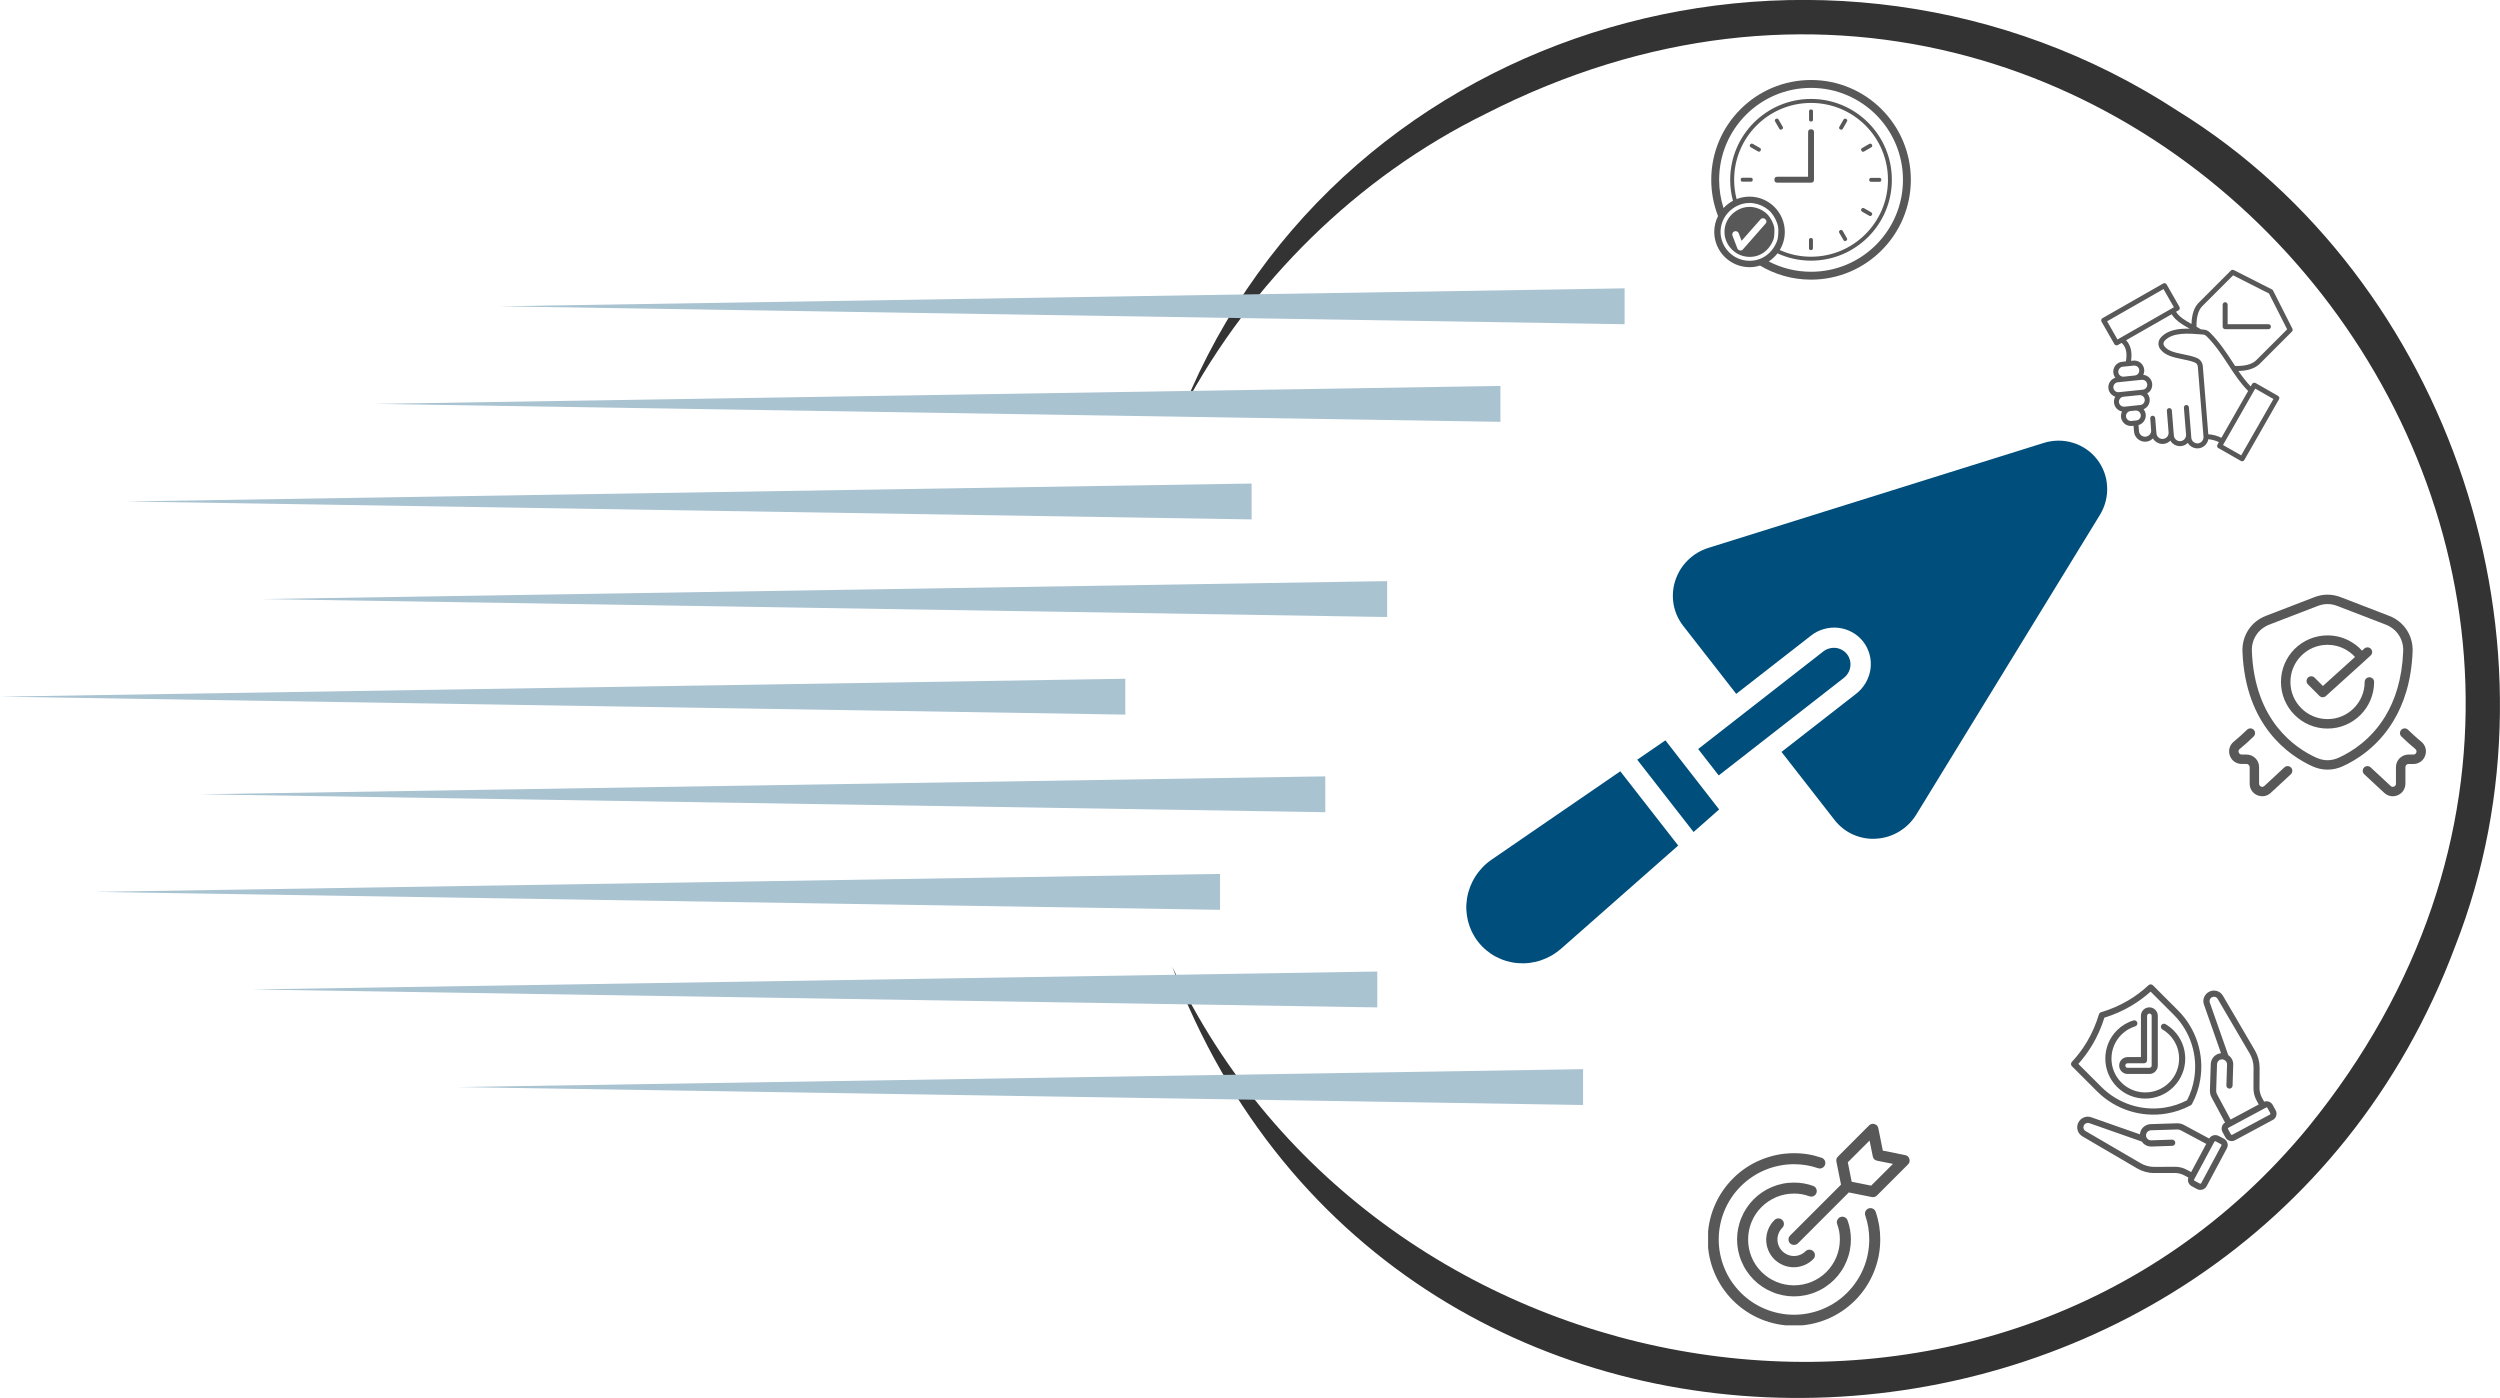
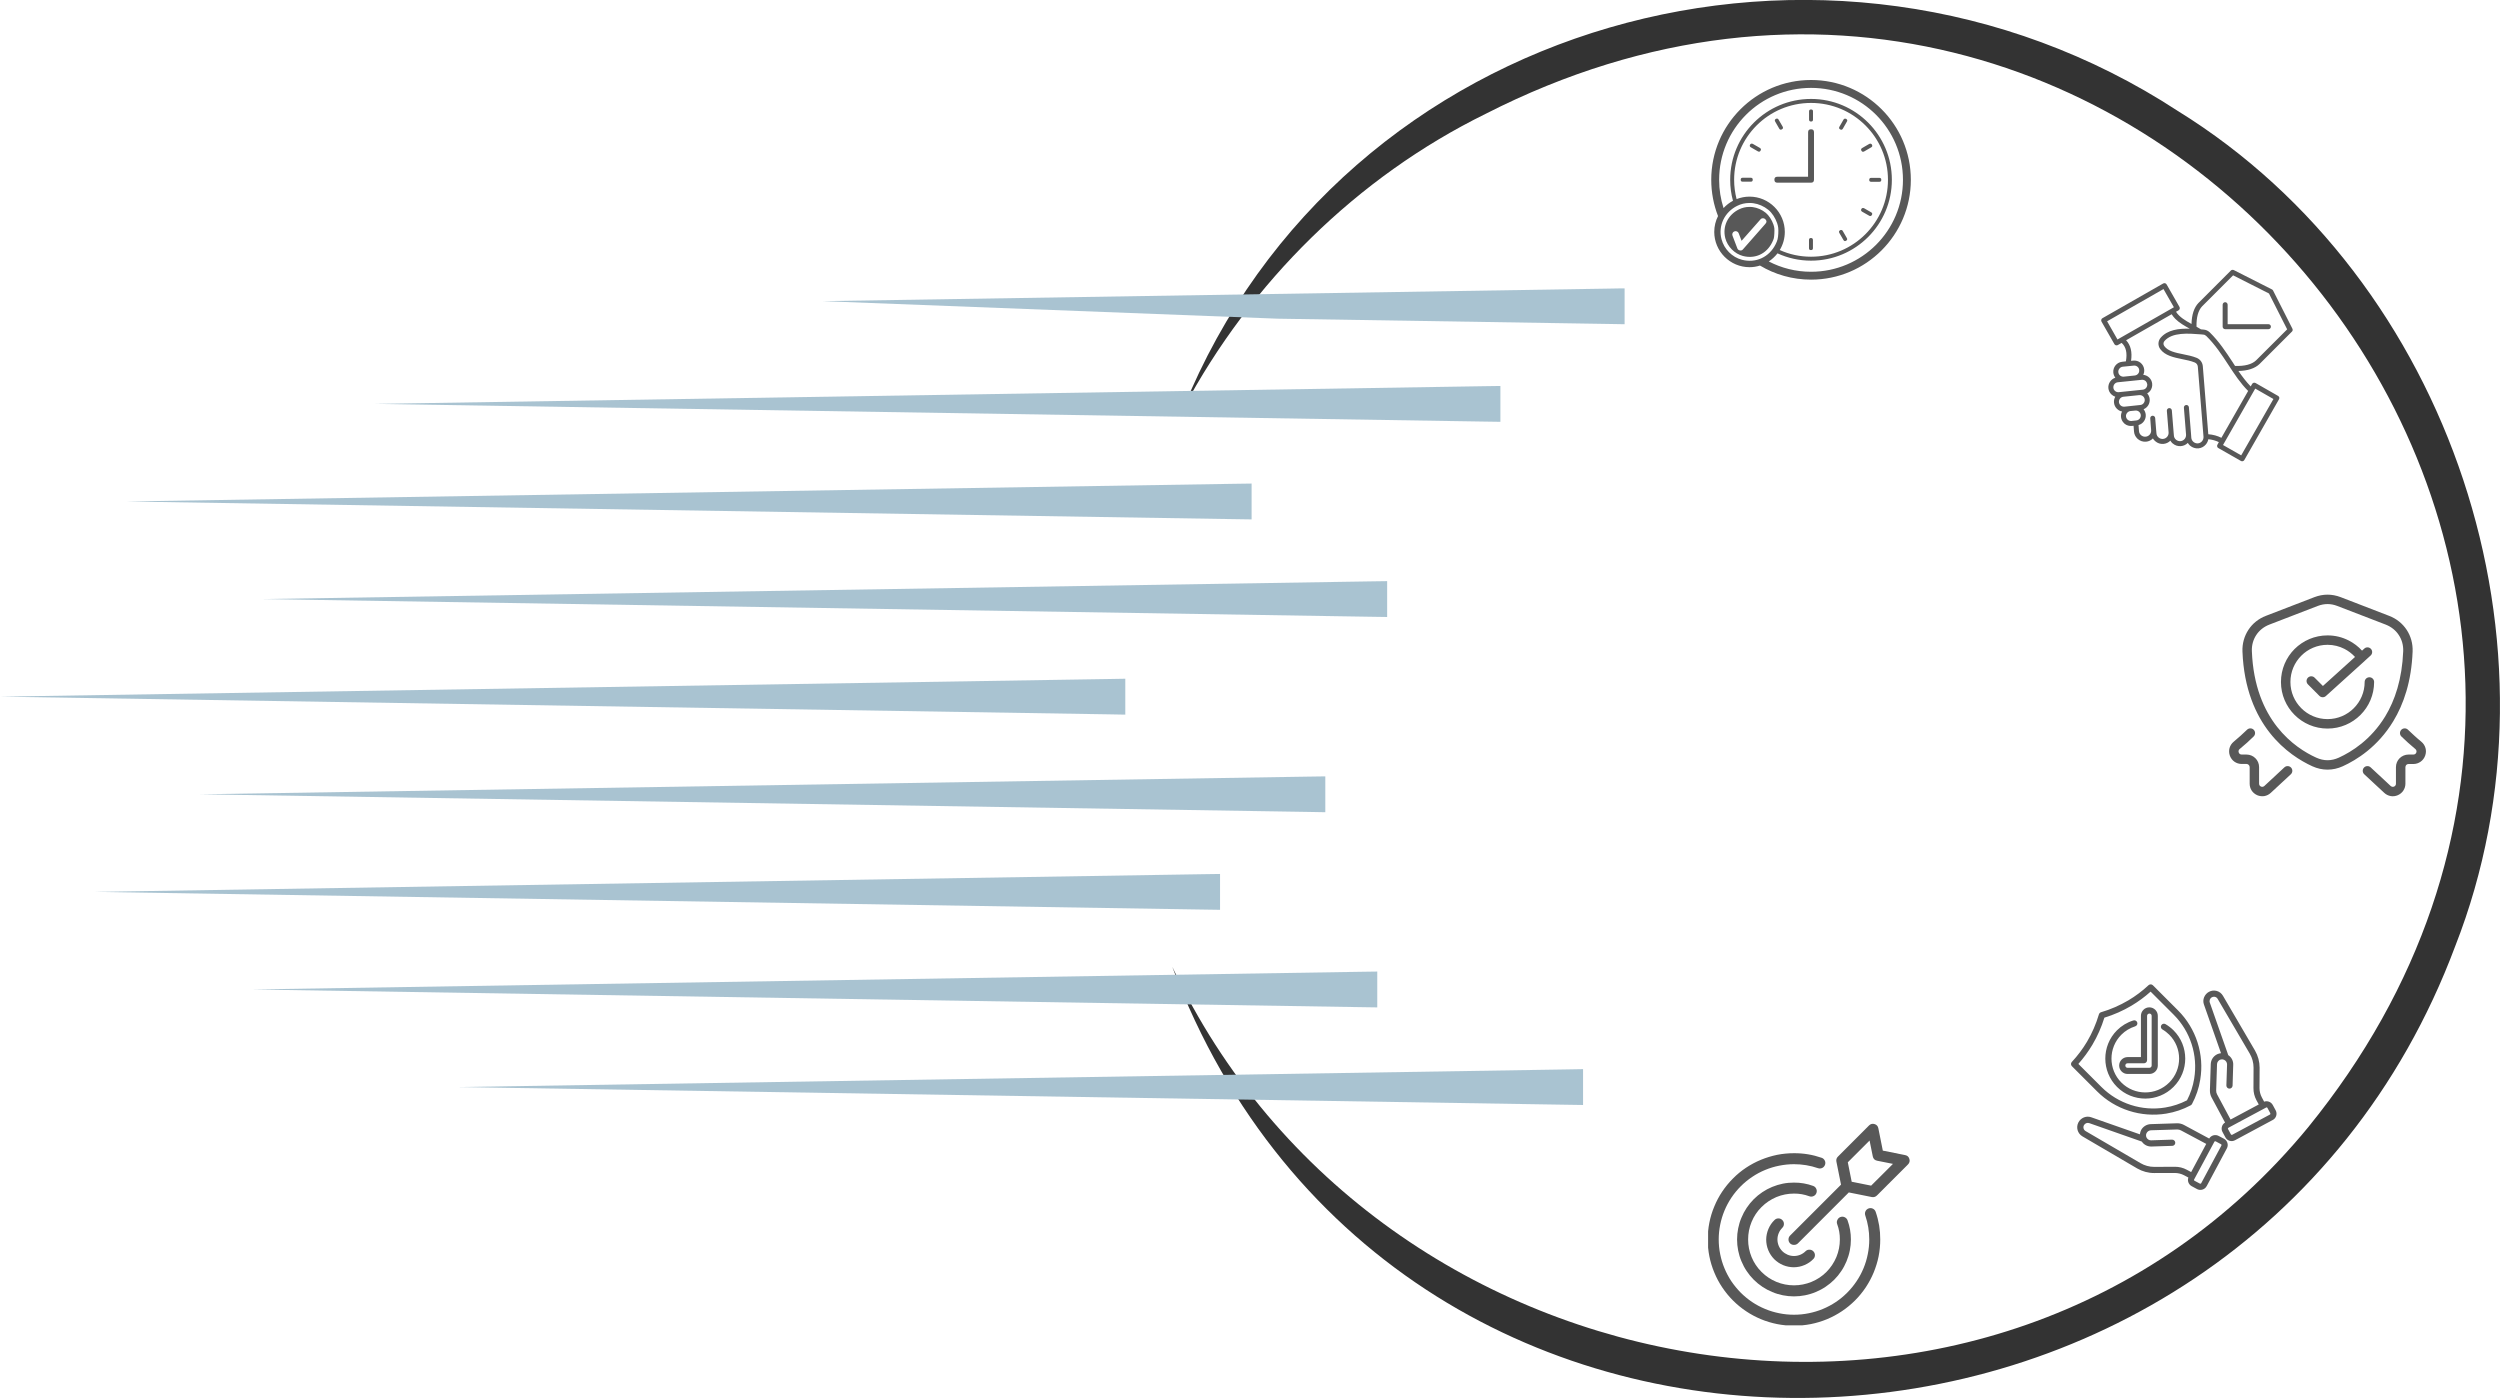
<svg xmlns="http://www.w3.org/2000/svg" zoomAndPan="magnify" preserveAspectRatio="xMidYMid meet" version="1.2" viewBox="88.52 142.33 185.73 103.86">
  <defs>
    <clipPath id="18899b3d69">
      <path d="M 175 142 L 275 142 L 275 247 L 175 247 Z M 175 142 " />
    </clipPath>
    <clipPath id="8ed3377bc1">
      <path d="M 185.922 268.836 L 162.039 142.066 L 282.176 119.434 L 306.059 246.203 Z M 185.922 268.836 " />
    </clipPath>
    <clipPath id="d38a186650">
      <path d="M 185.922 268.836 L 162.039 142.066 L 282.176 119.434 L 306.059 246.203 Z M 185.922 268.836 " />
    </clipPath>
    <clipPath id="cee75715cf">
-       <path d="M 125 163.754 L 209.242 163.754 L 209.242 167 L 125 167 Z M 125 163.754 " />
+       <path d="M 125 163.754 L 209.242 163.754 L 209.242 167 Z M 125 163.754 " />
    </clipPath>
    <clipPath id="62b6b74e8a">
      <path d="M 88.492 192 L 173 192 L 173 196 L 88.492 196 Z M 88.492 192 " />
    </clipPath>
    <clipPath id="c3020160e3">
      <path d="M 122 221 L 207 221 L 207 224.504 L 122 224.504 Z M 122 221 " />
    </clipPath>
    <clipPath id="628f0bfac0">
      <path d="M 197 175 L 246 175 L 246 214 L 197 214 Z M 197 175 " />
    </clipPath>
    <clipPath id="74f31becdc">
      <path d="M 236.242 166.102 L 252.383 186.801 L 206.246 222.77 L 190.105 202.066 Z M 236.242 166.102 " />
    </clipPath>
    <clipPath id="07cc89b022">
-       <path d="M 236.242 166.102 L 252.383 186.801 L 206.246 222.77 L 190.105 202.066 Z M 236.242 166.102 " />
-     </clipPath>
+       </clipPath>
    <clipPath id="f6e16b4aa4">
      <path d="M 215.648 148.27 L 230.648 148.27 L 230.648 163.27 L 215.648 163.27 Z M 215.648 148.27 " />
    </clipPath>
    <clipPath id="e7d02d372d">
      <path d="M 221 225.793 L 230.418 225.793 L 230.418 235 L 221 235 Z M 221 225.793 " />
    </clipPath>
    <clipPath id="e5c0f755a6">
      <path d="M 215.418 228 L 229 228 L 229 240.793 L 215.418 240.793 Z M 215.418 228 " />
    </clipPath>
    <clipPath id="c227f84455">
      <path d="M 244 162 L 259 162 L 259 177 L 244 177 Z M 244 162 " />
    </clipPath>
    <clipPath id="57369ef7d0">
      <path d="M 252.082 158.582 L 262.691 169.188 L 252.082 179.793 L 241.477 169.188 Z M 252.082 158.582 " />
    </clipPath>
    <clipPath id="e9d7d49d9e">
      <path d="M 252.082 158.582 L 262.691 169.188 L 252.082 179.793 L 241.477 169.188 Z M 252.082 158.582 " />
    </clipPath>
    <clipPath id="f0ec5f98df">
      <path d="M 254.105 186.5 L 269 186.5 L 269 201.5 L 254.105 201.5 Z M 254.105 186.5 " />
    </clipPath>
    <clipPath id="cf84d06f48">
      <path d="M 242 215 L 258 215 L 258 231 L 242 231 Z M 242 215 " />
    </clipPath>
    <clipPath id="8da179b6d7">
      <path d="M 239.199 222.887 L 249.809 212.281 L 260.414 222.887 L 249.809 233.492 Z M 239.199 222.887 " />
    </clipPath>
    <clipPath id="c1427f31ef">
      <path d="M 239.199 222.887 L 249.809 212.281 L 260.414 222.887 L 249.809 233.492 Z M 239.199 222.887 " />
    </clipPath>
  </defs>
  <g id="e2f02cd59b">
    <g clip-rule="nonzero" clip-path="url(#18899b3d69)">
      <g clip-rule="nonzero" clip-path="url(#8ed3377bc1)">
        <g clip-rule="nonzero" clip-path="url(#d38a186650)">
          <path style=" stroke:none;fill-rule:nonzero;fill:#333333;fill-opacity:1;" d="M 176.422 172.695 C 188.238 143.613 224.398 133.652 250.316 150.574 C 270.656 163.152 279.648 190.379 270.922 212.625 C 254.758 255.855 192.215 258.344 175.605 214.141 C 190.859 246.641 236.684 254.387 259.984 226.094 C 294.227 184.008 247.199 126.133 198.895 150.785 C 189.336 155.484 181.434 163.301 176.422 172.695 Z M 176.422 172.695 " />
        </g>
      </g>
    </g>
    <path style=" stroke:none;fill-rule:nonzero;fill:#a9c3d1;fill-opacity:1;" d="M 198.676 173.648 L 116.387 172.336 L 198.676 171.023 L 199.988 171.004 L 199.988 173.668 Z M 198.676 173.648 " />
    <path style=" stroke:none;fill-rule:nonzero;fill:#a9c3d1;fill-opacity:1;" d="M 180.191 180.898 L 97.902 179.586 L 180.191 178.273 L 181.504 178.254 L 181.504 180.918 Z M 180.191 180.898 " />
    <g clip-rule="nonzero" clip-path="url(#cee75715cf)">
      <path style=" stroke:none;fill-rule:nonzero;fill:#a9c3d1;fill-opacity:1;" d="M 207.902 166.395 L 125.613 165.086 L 207.902 163.773 L 209.215 163.75 L 209.215 166.418 Z M 207.902 166.395 " />
    </g>
    <path style=" stroke:none;fill-rule:nonzero;fill:#a9c3d1;fill-opacity:1;" d="M 190.262 188.148 L 107.973 186.836 L 190.262 185.523 L 191.574 185.504 L 191.574 188.168 Z M 190.262 188.148 " />
    <g clip-rule="nonzero" clip-path="url(#62b6b74e8a)">
      <path style=" stroke:none;fill-rule:nonzero;fill:#a9c3d1;fill-opacity:1;" d="M 170.809 195.398 L 88.52 194.086 L 170.809 192.777 L 172.121 192.754 L 172.121 195.422 Z M 170.809 195.398 " />
    </g>
    <path style=" stroke:none;fill-rule:nonzero;fill:#a9c3d1;fill-opacity:1;" d="M 185.668 202.648 L 103.379 201.34 L 185.668 200.027 L 186.98 200.008 L 186.98 202.672 Z M 185.668 202.648 " />
    <path style=" stroke:none;fill-rule:nonzero;fill:#a9c3d1;fill-opacity:1;" d="M 177.852 209.902 L 95.562 208.59 L 177.852 207.277 L 179.16 207.258 L 179.16 209.922 Z M 177.852 209.902 " />
    <path style=" stroke:none;fill-rule:nonzero;fill:#a9c3d1;fill-opacity:1;" d="M 189.527 217.152 L 107.238 215.84 L 189.527 214.527 L 190.84 214.508 L 190.84 217.172 Z M 189.527 217.152 " />
    <g clip-rule="nonzero" clip-path="url(#c3020160e3)">
      <path style=" stroke:none;fill-rule:nonzero;fill:#a9c3d1;fill-opacity:1;" d="M 204.816 224.402 L 122.527 223.09 L 204.816 221.781 L 206.129 221.758 L 206.129 224.422 Z M 204.816 224.402 " />
    </g>
    <g clip-rule="nonzero" clip-path="url(#628f0bfac0)">
      <g clip-rule="nonzero" clip-path="url(#74f31becdc)">
        <g clip-rule="nonzero" clip-path="url(#07cc89b022)">
          <path style=" stroke:none;fill-rule:nonzero;fill:#004e7c;fill-opacity:1;" d="M 213.199 205.145 L 204.5 212.809 C 204.277 213.004 204.043 213.172 203.789 213.32 C 203.535 213.465 203.27 213.582 202.992 213.676 C 202.715 213.77 202.434 213.832 202.145 213.867 C 201.855 213.902 201.566 213.906 201.277 213.883 C 200.988 213.859 200.707 213.805 200.43 213.723 C 200.152 213.641 199.887 213.531 199.633 213.395 C 199.379 213.262 199.145 213.098 198.926 212.914 C 198.703 212.73 198.508 212.523 198.332 212.297 C 198.152 212.07 198.004 211.828 197.875 211.57 C 197.75 211.312 197.652 211.043 197.582 210.766 C 197.512 210.484 197.473 210.203 197.457 209.914 C 197.445 209.625 197.465 209.336 197.512 209.051 C 197.559 208.766 197.637 208.488 197.738 208.215 C 197.844 207.945 197.973 207.684 198.133 207.438 C 198.289 207.191 198.469 206.965 198.672 206.754 C 198.875 206.543 199.098 206.355 199.34 206.191 L 208.898 199.629 C 208.902 199.633 208.902 199.641 208.906 199.645 L 213.18 205.125 C 213.188 205.133 213.195 205.137 213.199 205.145 Z M 210.152 198.77 L 214.34 204.141 L 216.238 202.465 L 212.246 197.332 Z M 225.738 190.93 C 225.637 190.801 225.512 190.695 225.371 190.617 C 225.227 190.535 225.07 190.484 224.906 190.465 C 224.738 190.449 224.574 190.461 224.414 190.508 C 224.254 190.551 224.105 190.625 223.973 190.73 L 214.68 197.977 L 216.207 199.938 L 225.504 192.691 C 225.637 192.586 225.742 192.465 225.828 192.316 C 225.91 192.172 225.965 192.016 225.984 191.852 C 226.008 191.688 225.996 191.523 225.953 191.367 C 225.91 191.207 225.84 191.062 225.738 190.93 Z M 230.883 202.848 L 244.52 180.594 C 244.715 180.277 244.859 179.938 244.953 179.574 C 245.047 179.215 245.082 178.848 245.062 178.48 C 245.047 178.109 244.973 177.75 244.844 177.406 C 244.715 177.059 244.539 176.742 244.312 176.453 C 244.086 176.16 243.82 175.91 243.516 175.703 C 243.211 175.492 242.883 175.336 242.527 175.227 C 242.176 175.117 241.812 175.066 241.438 175.066 C 241.066 175.07 240.703 175.125 240.344 175.238 L 215.434 183.035 C 215.148 183.125 214.879 183.246 214.621 183.402 C 214.363 183.555 214.129 183.738 213.914 183.949 C 213.699 184.16 213.512 184.395 213.355 184.648 C 213.199 184.906 213.074 185.176 212.98 185.457 C 212.887 185.742 212.832 186.031 212.809 186.328 C 212.789 186.625 212.801 186.918 212.852 187.211 C 212.902 187.504 212.988 187.785 213.105 188.055 C 213.227 188.324 213.375 188.574 213.555 188.809 L 217.508 193.879 L 223.059 189.555 C 223.348 189.324 223.672 189.16 224.027 189.062 C 224.383 188.961 224.742 188.93 225.105 188.973 C 225.469 189.016 225.809 189.125 226.125 189.301 C 226.445 189.477 226.715 189.711 226.938 189.996 C 227.16 190.281 227.32 190.602 227.414 190.953 C 227.508 191.305 227.531 191.66 227.484 192.023 C 227.434 192.387 227.316 192.727 227.133 193.047 C 226.949 193.367 226.711 193.641 226.422 193.867 L 220.871 198.191 L 224.824 203.262 C 225.008 203.496 225.215 203.703 225.445 203.883 C 225.68 204.066 225.93 204.215 226.203 204.336 C 226.473 204.457 226.754 204.539 227.047 204.594 C 227.34 204.645 227.637 204.66 227.934 204.637 C 228.23 204.617 228.523 204.562 228.809 204.473 C 229.094 204.379 229.367 204.258 229.621 204.102 C 229.879 203.945 230.113 203.762 230.328 203.551 C 230.539 203.336 230.727 203.105 230.883 202.848 Z M 230.883 202.848 " />
        </g>
      </g>
    </g>
    <g clip-rule="nonzero" clip-path="url(#f6e16b4aa4)">
      <path style=" stroke:none;fill-rule:nonzero;fill:#585858;fill-opacity:1;" d="M 223.066 148.273 C 218.973 148.273 215.652 151.594 215.652 155.688 C 215.652 156.637 215.832 157.547 216.156 158.383 C 215.977 158.734 215.875 159.137 215.875 159.559 C 215.875 161.004 217.055 162.18 218.496 162.18 C 218.77 162.18 219.027 162.137 219.273 162.059 C 220.383 162.723 221.68 163.105 223.066 163.105 C 227.156 163.105 230.48 159.777 230.48 155.688 C 230.48 151.594 227.156 148.273 223.066 148.273 Z M 223.066 148.859 C 226.84 148.859 229.895 151.914 229.895 155.688 C 229.895 159.461 226.84 162.52 223.066 162.52 C 221.93 162.52 220.863 162.242 219.926 161.754 C 220.172 161.59 220.391 161.387 220.574 161.152 C 221.332 161.5 222.176 161.695 223.066 161.695 C 226.379 161.695 229.07 159.004 229.07 155.688 C 229.07 152.371 226.379 149.68 223.066 149.68 C 219.75 149.68 217.059 152.371 217.059 155.688 C 217.059 156.227 217.129 156.75 217.266 157.246 C 217.004 157.387 216.766 157.57 216.566 157.789 C 216.352 157.125 216.238 156.422 216.238 155.688 C 216.238 151.914 219.289 148.859 223.066 148.859 Z M 223.066 149.977 C 226.223 149.977 228.781 152.531 228.781 155.688 C 228.781 158.844 226.223 161.402 223.066 161.402 C 222.238 161.402 221.449 161.227 220.742 160.906 C 220.98 160.512 221.117 160.051 221.117 159.559 C 221.117 158.117 219.941 156.938 218.496 156.938 C 218.156 156.938 217.836 157.004 217.535 157.121 C 217.418 156.664 217.352 156.184 217.352 155.688 C 217.352 152.531 219.906 149.977 223.066 149.977 Z M 223.066 150.461 C 222.969 150.461 222.918 150.512 222.918 150.609 L 222.918 151.215 C 222.922 151.312 222.969 151.359 223.066 151.359 C 223.164 151.359 223.211 151.312 223.211 151.215 L 223.211 150.609 C 223.215 150.512 223.164 150.461 223.066 150.461 Z M 220.516 151.141 C 220.492 151.145 220.473 151.148 220.453 151.16 C 220.367 151.211 220.352 151.277 220.402 151.363 L 220.703 151.887 C 220.75 151.969 220.816 151.988 220.902 151.938 C 220.988 151.891 221.004 151.824 220.957 151.738 L 220.652 151.215 C 220.625 151.16 220.578 151.137 220.516 151.141 Z M 225.613 151.145 C 225.555 151.141 225.508 151.164 225.477 151.219 L 225.176 151.742 C 225.125 151.828 225.145 151.895 225.227 151.941 C 225.312 151.992 225.379 151.973 225.43 151.891 L 225.73 151.363 C 225.781 151.281 225.762 151.215 225.676 151.164 C 225.656 151.152 225.637 151.148 225.613 151.145 Z M 223.066 151.934 C 222.918 151.934 222.848 152.008 222.848 152.156 L 222.844 155.461 L 220.562 155.461 C 220.414 155.461 220.34 155.535 220.344 155.684 C 220.344 155.828 220.418 155.902 220.562 155.902 L 223.066 155.902 C 223.211 155.902 223.281 155.828 223.285 155.684 L 223.285 152.156 C 223.285 152.008 223.215 151.934 223.066 151.934 Z M 218.68 153 C 218.617 152.996 218.57 153.02 218.539 153.07 C 218.492 153.156 218.508 153.223 218.594 153.273 L 219.117 153.574 C 219.203 153.621 219.27 153.605 219.316 153.52 C 219.367 153.438 219.348 153.371 219.266 153.32 L 218.742 153.02 C 218.723 153.008 218.699 153 218.68 153 Z M 227.449 153.004 C 227.43 153.008 227.406 153.012 227.387 153.023 L 226.863 153.328 C 226.781 153.375 226.762 153.441 226.809 153.527 C 226.859 153.613 226.926 153.629 227.012 153.582 L 227.535 153.277 C 227.621 153.23 227.637 153.164 227.59 153.078 C 227.559 153.023 227.512 153 227.449 153.004 Z M 217.984 155.535 C 217.887 155.535 217.84 155.586 217.84 155.684 C 217.84 155.781 217.887 155.828 217.984 155.828 L 218.59 155.828 C 218.688 155.828 218.734 155.781 218.734 155.684 C 218.738 155.586 218.688 155.535 218.59 155.535 Z M 227.535 155.543 C 227.438 155.543 227.391 155.594 227.387 155.691 C 227.387 155.789 227.438 155.836 227.535 155.836 L 228.141 155.836 C 228.238 155.836 228.285 155.789 228.285 155.691 C 228.285 155.594 228.238 155.543 228.141 155.543 Z M 218.465 157.41 C 218.566 157.406 218.668 157.414 218.77 157.426 C 219.168 157.48 219.562 157.648 219.898 157.922 C 220.172 158.148 220.414 158.523 220.547 158.91 C 220.633 159.164 220.648 159.32 220.633 159.676 C 220.613 160.043 220.578 160.188 220.434 160.477 C 219.961 161.434 218.957 161.898 217.934 161.629 C 217.203 161.441 216.605 160.836 216.414 160.098 C 216.152 159.105 216.637 158.086 217.582 157.621 C 217.863 157.48 218.164 157.414 218.465 157.41 Z M 218.469 157.703 C 218.211 157.703 217.953 157.766 217.715 157.883 C 216.879 158.293 216.473 159.16 216.695 160.023 C 216.859 160.652 217.387 161.184 218.008 161.348 C 218.906 161.582 219.754 161.191 220.172 160.348 C 220.309 160.066 220.32 160.02 220.34 159.66 C 220.355 159.316 220.348 159.238 220.27 159.004 C 220.156 158.672 219.926 158.324 219.711 158.148 C 219.418 157.906 219.078 157.762 218.73 157.715 C 218.645 157.707 218.559 157.699 218.469 157.703 Z M 226.945 157.781 C 226.883 157.777 226.836 157.801 226.809 157.852 C 226.758 157.938 226.777 158.004 226.859 158.055 L 227.383 158.355 C 227.469 158.406 227.535 158.387 227.586 158.301 C 227.633 158.219 227.617 158.148 227.531 158.102 L 227.008 157.801 C 226.988 157.789 226.965 157.781 226.945 157.781 Z M 219.477 158.543 C 219.547 158.539 219.605 158.559 219.656 158.605 C 219.781 158.715 219.789 158.832 219.68 158.953 L 218.008 160.855 C 217.949 160.926 217.871 160.953 217.777 160.934 C 217.688 160.918 217.625 160.867 217.59 160.781 L 217.23 159.836 C 217.207 159.773 217.207 159.711 217.234 159.648 C 217.262 159.586 217.309 159.543 217.371 159.52 C 217.438 159.492 217.5 159.496 217.562 159.523 C 217.625 159.551 217.668 159.598 217.691 159.66 L 217.906 160.219 L 219.309 158.629 C 219.352 158.574 219.41 158.547 219.477 158.543 Z M 225.285 159.414 C 225.262 159.418 225.242 159.422 225.223 159.434 C 225.137 159.484 225.121 159.551 225.168 159.637 L 225.473 160.16 C 225.52 160.246 225.586 160.262 225.672 160.215 C 225.758 160.164 225.773 160.098 225.723 160.012 L 225.422 159.488 C 225.391 159.434 225.344 159.41 225.285 159.414 Z M 223.059 160.012 C 222.961 160.012 222.914 160.062 222.914 160.16 L 222.914 160.766 C 222.91 160.863 222.961 160.91 223.059 160.91 C 223.156 160.91 223.207 160.863 223.207 160.766 L 223.207 160.16 C 223.203 160.062 223.156 160.012 223.059 160.012 Z M 223.059 160.012 " />
    </g>
    <path style=" stroke:none;fill-rule:nonzero;fill:#585858;fill-opacity:1;" d="M 220.93 232.969 C 220.852 232.887 220.754 232.848 220.641 232.848 C 220.527 232.848 220.434 232.887 220.352 232.969 C 220.156 233.156 220.004 233.379 219.898 233.633 C 219.793 233.883 219.738 234.145 219.734 234.418 C 219.734 234.691 219.785 234.957 219.887 235.207 C 219.992 235.461 220.141 235.684 220.332 235.879 C 220.527 236.07 220.75 236.219 221.004 236.324 C 221.258 236.426 221.52 236.477 221.793 236.477 C 222.066 236.473 222.328 236.422 222.582 236.312 C 222.832 236.207 223.055 236.055 223.242 235.859 C 223.32 235.777 223.355 235.684 223.355 235.57 C 223.352 235.461 223.312 235.367 223.234 235.289 C 223.156 235.211 223.062 235.172 222.953 235.172 C 222.84 235.168 222.746 235.203 222.664 235.281 C 222.551 235.395 222.418 235.484 222.27 235.547 C 222.117 235.609 221.961 235.641 221.797 235.641 C 221.637 235.641 221.48 235.609 221.328 235.547 C 221.18 235.484 221.047 235.395 220.93 235.281 C 220.816 235.164 220.727 235.031 220.664 234.883 C 220.602 234.73 220.57 234.574 220.57 234.414 C 220.57 234.25 220.602 234.094 220.664 233.945 C 220.727 233.793 220.816 233.66 220.93 233.547 C 221.012 233.465 221.051 233.371 221.051 233.258 C 221.051 233.145 221.012 233.047 220.93 232.969 Z M 220.93 232.969 " />
    <path style=" stroke:none;fill-rule:nonzero;fill:#585858;fill-opacity:1;" d="M 222.938 231.203 C 223.043 231.242 223.148 231.238 223.25 231.191 C 223.355 231.145 223.426 231.066 223.465 230.961 C 223.504 230.855 223.5 230.75 223.453 230.648 C 223.406 230.543 223.328 230.473 223.223 230.434 C 222.762 230.266 222.289 230.184 221.797 230.188 C 221.52 230.188 221.246 230.211 220.973 230.266 C 220.703 230.32 220.438 230.402 220.18 230.508 C 219.926 230.613 219.68 230.742 219.449 230.898 C 219.219 231.051 219.004 231.227 218.809 231.422 C 218.613 231.621 218.438 231.832 218.285 232.062 C 218.129 232.297 218 232.539 217.895 232.797 C 217.785 233.051 217.707 233.316 217.652 233.59 C 217.598 233.859 217.57 234.137 217.57 234.414 C 217.57 234.691 217.598 234.965 217.652 235.238 C 217.707 235.512 217.785 235.773 217.895 236.031 C 218 236.285 218.129 236.531 218.285 236.762 C 218.438 236.992 218.613 237.207 218.809 237.402 C 219.004 237.598 219.219 237.773 219.449 237.926 C 219.68 238.082 219.926 238.211 220.18 238.316 C 220.438 238.426 220.703 238.504 220.973 238.559 C 221.246 238.613 221.52 238.641 221.797 238.641 C 222.074 238.641 222.352 238.613 222.625 238.559 C 222.895 238.504 223.16 238.426 223.418 238.316 C 223.672 238.211 223.918 238.082 224.148 237.926 C 224.379 237.773 224.59 237.598 224.789 237.402 C 224.984 237.207 225.16 236.992 225.312 236.762 C 225.469 236.531 225.598 236.285 225.703 236.031 C 225.809 235.773 225.891 235.512 225.945 235.238 C 226 234.965 226.027 234.691 226.027 234.414 C 226.027 233.922 225.945 233.449 225.777 232.988 C 225.738 232.883 225.668 232.809 225.562 232.758 C 225.461 232.711 225.355 232.707 225.25 232.746 C 225.145 232.785 225.07 232.859 225.023 232.961 C 224.973 233.062 224.969 233.168 225.008 233.273 C 225.145 233.641 225.211 234.02 225.207 234.414 C 225.207 234.863 225.121 235.301 224.949 235.719 C 224.773 236.137 224.527 236.504 224.211 236.824 C 223.891 237.145 223.52 237.391 223.102 237.562 C 222.684 237.734 222.25 237.82 221.797 237.82 C 221.348 237.82 220.91 237.734 220.492 237.562 C 220.078 237.391 219.707 237.145 219.387 236.824 C 219.066 236.504 218.82 236.137 218.648 235.719 C 218.477 235.301 218.391 234.863 218.391 234.414 C 218.391 233.961 218.477 233.527 218.648 233.109 C 218.82 232.691 219.066 232.32 219.387 232.004 C 219.707 231.684 220.078 231.438 220.492 231.262 C 220.91 231.09 221.348 231.004 221.797 231.004 C 222.191 231 222.57 231.066 222.938 231.203 Z M 222.938 231.203 " />
    <g clip-rule="nonzero" clip-path="url(#e7d02d372d)">
      <path style=" stroke:none;fill-rule:nonzero;fill:#585858;fill-opacity:1;" d="M 221.508 234.703 C 221.59 234.781 221.688 234.816 221.797 234.816 C 221.91 234.816 222.008 234.781 222.09 234.703 L 225.871 230.918 L 227.586 231.262 C 227.727 231.285 227.852 231.25 227.957 231.148 L 230.27 228.836 C 230.387 228.719 230.418 228.582 230.371 228.426 C 230.324 228.27 230.219 228.176 230.059 228.145 L 228.398 227.812 L 228.066 226.152 C 228.035 225.992 227.941 225.887 227.785 225.84 C 227.629 225.793 227.492 225.828 227.375 225.941 L 225.062 228.258 C 224.961 228.359 224.922 228.48 224.949 228.625 L 225.293 230.34 L 221.508 234.125 C 221.43 234.203 221.391 234.301 221.391 234.414 C 221.391 234.527 221.43 234.621 221.508 234.703 Z M 227.414 227.062 L 227.652 228.238 C 227.688 228.418 227.793 228.523 227.973 228.562 L 229.152 228.797 L 227.531 230.414 L 226.086 230.125 L 225.797 228.68 Z M 227.414 227.062 " />
    </g>
    <g clip-rule="nonzero" clip-path="url(#e5c0f755a6)">
      <path style=" stroke:none;fill-rule:nonzero;fill:#585858;fill-opacity:1;" d="M 223.852 228.344 C 223.188 228.113 222.504 228 221.797 228.004 C 221.379 228.004 220.961 228.043 220.547 228.125 C 220.137 228.211 219.734 228.332 219.348 228.492 C 218.957 228.652 218.586 228.852 218.238 229.082 C 217.887 229.316 217.562 229.582 217.266 229.883 C 216.969 230.18 216.703 230.504 216.469 230.852 C 216.234 231.203 216.039 231.57 215.879 231.961 C 215.715 232.348 215.594 232.75 215.512 233.164 C 215.43 233.574 215.391 233.992 215.391 234.414 C 215.391 234.832 215.43 235.25 215.512 235.664 C 215.594 236.074 215.715 236.477 215.879 236.867 C 216.039 237.254 216.234 237.625 216.469 237.973 C 216.703 238.324 216.969 238.648 217.266 238.945 C 217.562 239.242 217.887 239.508 218.238 239.742 C 218.586 239.977 218.957 240.172 219.348 240.336 C 219.734 240.496 220.137 240.617 220.547 240.699 C 220.961 240.781 221.379 240.82 221.797 240.82 C 222.219 240.82 222.637 240.781 223.051 240.699 C 223.461 240.617 223.863 240.496 224.25 240.336 C 224.641 240.172 225.008 239.977 225.359 239.742 C 225.711 239.508 226.031 239.242 226.332 238.945 C 226.629 238.648 226.895 238.324 227.129 237.973 C 227.359 237.625 227.559 237.254 227.719 236.867 C 227.879 236.477 228.004 236.074 228.086 235.664 C 228.168 235.25 228.207 234.832 228.207 234.414 C 228.211 233.711 228.098 233.023 227.867 232.359 C 227.832 232.254 227.762 232.176 227.66 232.125 C 227.559 232.074 227.457 232.07 227.348 232.105 C 227.242 232.145 227.164 232.211 227.113 232.312 C 227.066 232.414 227.059 232.52 227.094 232.625 C 227.293 233.207 227.391 233.801 227.391 234.414 C 227.391 234.781 227.355 235.145 227.281 235.504 C 227.211 235.863 227.105 236.215 226.965 236.551 C 226.824 236.891 226.652 237.215 226.445 237.52 C 226.242 237.824 226.012 238.105 225.75 238.367 C 225.492 238.625 225.211 238.859 224.906 239.062 C 224.598 239.266 224.277 239.438 223.938 239.578 C 223.598 239.719 223.25 239.824 222.891 239.895 C 222.527 239.969 222.164 240.004 221.797 240.004 C 221.43 240.004 221.066 239.969 220.707 239.895 C 220.348 239.824 220 239.719 219.66 239.578 C 219.32 239.438 218.996 239.266 218.691 239.062 C 218.387 238.859 218.105 238.625 217.844 238.367 C 217.586 238.105 217.355 237.824 217.148 237.52 C 216.945 237.215 216.773 236.891 216.633 236.551 C 216.492 236.215 216.387 235.863 216.316 235.504 C 216.242 235.145 216.207 234.781 216.207 234.414 C 216.207 234.047 216.242 233.684 216.316 233.32 C 216.387 232.961 216.492 232.613 216.633 232.273 C 216.773 231.934 216.945 231.613 217.148 231.309 C 217.355 231 217.586 230.719 217.844 230.461 C 218.105 230.199 218.387 229.969 218.691 229.766 C 218.996 229.559 219.32 229.387 219.66 229.246 C 220 229.105 220.348 229 220.707 228.93 C 221.066 228.859 221.43 228.82 221.797 228.82 C 222.41 228.82 223.008 228.918 223.586 229.117 C 223.691 229.152 223.797 229.145 223.898 229.098 C 224 229.047 224.066 228.969 224.105 228.863 C 224.141 228.758 224.137 228.652 224.086 228.551 C 224.035 228.449 223.957 228.379 223.852 228.344 Z M 223.852 228.344 " />
    </g>
    <g clip-rule="nonzero" clip-path="url(#c227f84455)">
      <g clip-rule="nonzero" clip-path="url(#57369ef7d0)">
        <g clip-rule="nonzero" clip-path="url(#e9d7d49d9e)">
          <path style=" stroke:none;fill-rule:nonzero;fill:#585858;fill-opacity:1;" d="M 255.254 176.508 L 257.832 171.992 C 257.855 171.949 257.863 171.902 257.852 171.852 C 257.836 171.805 257.805 171.766 257.762 171.742 L 256.09 170.785 C 256 170.734 255.887 170.766 255.836 170.852 L 255.73 171.039 C 255.395 170.695 255.102 170.305 254.816 169.891 C 255.512 169.875 256.039 169.703 256.387 169.371 C 256.391 169.371 256.391 169.371 256.391 169.367 L 258.793 166.965 C 258.852 166.91 258.863 166.824 258.828 166.75 L 257.391 163.914 C 257.375 163.879 257.344 163.848 257.309 163.832 L 254.473 162.395 C 254.398 162.359 254.312 162.371 254.254 162.43 L 251.855 164.832 C 251.852 164.832 251.852 164.832 251.852 164.832 C 251.52 165.18 251.348 165.707 251.332 166.398 C 250.867 166.141 250.434 165.887 250.18 165.492 L 250.367 165.387 C 250.457 165.336 250.488 165.223 250.438 165.133 L 249.48 163.457 C 249.457 163.418 249.418 163.387 249.367 163.371 C 249.32 163.359 249.27 163.367 249.227 163.391 L 244.715 165.969 C 244.672 165.992 244.641 166.031 244.629 166.082 C 244.613 166.129 244.621 166.18 244.645 166.223 L 245.602 167.895 C 245.609 167.91 245.621 167.922 245.633 167.934 C 245.691 167.992 245.781 168.008 245.855 167.965 L 246.141 167.805 C 246.465 168.098 246.57 168.547 246.457 169.176 L 246.184 169.207 C 245.777 169.246 245.48 169.613 245.523 170.02 C 245.539 170.16 245.594 170.285 245.672 170.391 C 245.344 170.496 245.121 170.82 245.156 171.176 C 245.176 171.352 245.254 171.508 245.371 171.621 C 245.453 171.703 245.555 171.766 245.668 171.805 C 245.594 171.934 245.555 172.09 245.574 172.25 C 245.59 172.418 245.664 172.574 245.785 172.695 C 245.805 172.715 245.82 172.73 245.844 172.746 C 245.941 172.828 246.051 172.879 246.172 172.902 C 246.105 173.027 246.082 173.168 246.094 173.312 C 246.113 173.484 246.188 173.641 246.309 173.758 C 246.324 173.777 246.344 173.793 246.363 173.812 C 246.52 173.938 246.711 173.992 246.91 173.973 L 247.027 173.961 L 247.059 174.387 C 247.074 174.586 247.16 174.766 247.297 174.902 C 247.312 174.918 247.332 174.934 247.348 174.949 C 247.516 175.094 247.73 175.16 247.949 175.145 C 248.152 175.129 248.332 175.039 248.465 174.902 C 248.5 174.965 248.543 175.02 248.594 175.066 C 248.609 175.086 248.625 175.098 248.645 175.113 C 248.812 175.258 249.023 175.328 249.242 175.309 C 249.445 175.293 249.629 175.203 249.762 175.066 C 249.797 175.129 249.84 175.184 249.887 175.234 C 249.906 175.25 249.922 175.266 249.938 175.277 C 250.105 175.422 250.32 175.492 250.539 175.473 C 250.738 175.457 250.918 175.375 251.059 175.234 C 251.094 175.293 251.133 175.348 251.184 175.398 C 251.199 175.414 251.219 175.43 251.234 175.445 C 251.402 175.586 251.617 175.656 251.836 175.641 C 252.055 175.621 252.254 175.52 252.395 175.352 C 252.492 175.238 252.555 175.102 252.582 174.961 C 252.859 174.988 253.125 175.059 253.363 175.176 L 253.258 175.367 C 253.215 175.441 253.23 175.531 253.285 175.59 C 253.297 175.602 253.312 175.609 253.324 175.617 L 255 176.574 C 255.043 176.602 255.094 176.605 255.141 176.594 C 255.188 176.582 255.23 176.551 255.254 176.508 Z M 254.422 162.785 L 257.086 164.133 L 258.438 166.797 L 256.129 169.102 C 255.812 169.402 255.289 169.539 254.566 169.516 C 254.504 169.422 254.445 169.328 254.383 169.23 C 253.887 168.477 253.379 167.699 252.688 167.023 C 252.559 166.898 252.402 166.828 252.227 166.816 C 252.176 166.812 252.125 166.805 252.074 166.801 C 252.062 166.801 252.051 166.801 252.039 166.801 C 251.93 166.73 251.82 166.664 251.703 166.602 C 251.688 165.906 251.828 165.398 252.117 165.09 Z M 245.832 167.551 L 245.062 166.199 L 249.25 163.805 L 250.023 165.156 Z M 245.977 169.711 C 246.039 169.633 246.125 169.586 246.223 169.574 L 247.039 169.492 C 247.137 169.48 247.234 169.508 247.312 169.57 C 247.391 169.633 247.438 169.723 247.445 169.82 C 247.457 169.918 247.43 170.016 247.367 170.09 C 247.305 170.168 247.215 170.215 247.117 170.227 L 246.301 170.312 C 246.203 170.32 246.105 170.293 246.027 170.23 C 245.953 170.168 245.902 170.078 245.895 169.98 C 245.883 169.883 245.914 169.789 245.977 169.711 Z M 245.527 171.137 C 245.508 170.934 245.652 170.75 245.855 170.73 L 246.336 170.68 C 246.336 170.68 246.336 170.68 246.34 170.68 L 247.637 170.547 C 247.75 170.535 247.859 170.578 247.938 170.652 C 247.992 170.711 248.031 170.789 248.043 170.875 C 248.051 170.973 248.023 171.07 247.961 171.148 C 247.898 171.223 247.809 171.273 247.711 171.281 L 247.414 171.312 C 247.414 171.312 247.41 171.312 247.41 171.312 L 245.934 171.465 C 245.73 171.488 245.547 171.34 245.527 171.137 Z M 246.078 172.461 C 246 172.398 245.953 172.309 245.941 172.211 C 245.922 172.008 246.07 171.824 246.273 171.805 L 247.449 171.684 C 247.652 171.664 247.836 171.809 247.855 172.012 C 247.867 172.109 247.836 172.207 247.773 172.285 C 247.711 172.363 247.625 172.41 247.527 172.418 L 246.348 172.543 C 246.25 172.551 246.152 172.523 246.078 172.461 Z M 246.602 173.523 C 246.523 173.461 246.477 173.371 246.465 173.273 C 246.453 173.176 246.484 173.082 246.547 173.004 C 246.609 172.926 246.695 172.879 246.793 172.867 L 247.156 172.832 C 247.359 172.809 247.539 172.957 247.562 173.16 C 247.582 173.363 247.434 173.547 247.23 173.566 L 246.871 173.605 C 246.773 173.613 246.676 173.586 246.602 173.523 Z M 251.805 175.27 C 251.688 175.277 251.57 175.242 251.477 175.16 C 251.383 175.082 251.328 174.973 251.316 174.852 L 251.297 174.586 L 251.137 172.586 C 251.129 172.484 251.039 172.41 250.938 172.418 C 250.832 172.426 250.758 172.516 250.766 172.617 L 250.926 174.617 C 250.934 174.734 250.898 174.852 250.82 174.945 C 250.738 175.039 250.629 175.094 250.512 175.105 C 250.391 175.113 250.273 175.074 250.18 174.996 C 250.086 174.918 250.031 174.809 250.023 174.688 L 250 174.422 L 249.871 172.82 C 249.863 172.719 249.773 172.641 249.672 172.648 C 249.57 172.656 249.492 172.746 249.5 172.852 L 249.629 174.449 C 249.648 174.699 249.465 174.918 249.215 174.938 C 249.094 174.949 248.977 174.91 248.883 174.832 C 248.793 174.754 248.734 174.645 248.727 174.523 L 248.703 174.258 L 248.633 173.387 C 248.625 173.285 248.535 173.207 248.434 173.215 C 248.332 173.223 248.258 173.312 248.266 173.414 L 248.332 174.285 C 248.355 174.535 248.168 174.754 247.918 174.773 C 247.668 174.793 247.449 174.605 247.43 174.359 L 247.395 173.91 C 247.734 173.816 247.969 173.484 247.93 173.121 C 247.914 172.977 247.859 172.844 247.77 172.734 C 248.066 172.613 248.258 172.309 248.223 171.973 C 248.207 171.812 248.141 171.668 248.039 171.559 C 248.117 171.512 248.188 171.453 248.25 171.383 C 248.375 171.227 248.43 171.035 248.41 170.836 C 248.375 170.48 248.09 170.211 247.746 170.176 C 247.805 170.059 247.832 169.922 247.816 169.781 C 247.797 169.586 247.699 169.406 247.547 169.281 C 247.391 169.156 247.199 169.102 247.004 169.121 L 246.84 169.137 C 246.938 168.48 246.812 167.969 246.473 167.609 L 249.855 165.676 C 249.938 165.805 250.031 165.918 250.133 166.023 C 250.434 166.324 250.82 166.539 251.203 166.75 C 250.387 166.727 249.555 166.828 249.043 167.418 C 248.836 167.656 248.82 168 249.004 168.258 C 249.363 168.75 250.012 168.883 250.637 169.012 C 250.957 169.074 251.289 169.145 251.57 169.258 C 251.703 169.312 251.789 169.426 251.801 169.574 L 252.223 174.781 C 252.23 174.898 252.191 175.016 252.113 175.109 C 252.035 175.203 251.926 175.258 251.805 175.27 Z M 252.578 174.59 L 252.172 169.543 C 252.148 169.258 251.977 169.023 251.711 168.914 C 251.398 168.789 251.051 168.715 250.711 168.648 C 250.129 168.531 249.578 168.418 249.309 168.039 C 249.223 167.922 249.23 167.773 249.324 167.664 C 249.902 167 251.09 167.098 252.043 167.172 C 252.098 167.176 252.145 167.18 252.195 167.188 C 252.289 167.191 252.359 167.227 252.426 167.289 C 253.09 167.938 253.59 168.699 254.07 169.434 C 254.535 170.145 254.973 170.812 255.539 171.375 L 253.551 174.855 C 253.254 174.703 252.926 174.617 252.578 174.59 Z M 253.672 175.391 L 256.066 171.199 L 257.418 171.973 L 255.023 176.16 Z M 253.645 164.969 C 253.645 164.867 253.727 164.781 253.832 164.781 C 253.934 164.781 254.016 164.867 254.016 164.969 L 254.016 166.414 L 257.047 166.414 C 257.148 166.414 257.23 166.496 257.23 166.598 C 257.23 166.703 257.148 166.785 257.047 166.785 L 253.832 166.785 C 253.781 166.785 253.734 166.766 253.699 166.73 C 253.664 166.695 253.645 166.652 253.645 166.598 Z M 253.645 164.969 " />
        </g>
      </g>
    </g>
    <g clip-rule="nonzero" clip-path="url(#f0ec5f98df)">
      <path style=" stroke:none;fill-rule:nonzero;fill:#585858;fill-opacity:1;" d="M 262.277 198.617 C 263.215 198.188 264.664 197.293 265.723 195.551 C 266.441 194.367 266.977 192.793 267.059 190.703 C 267.074 190.262 266.957 189.848 266.73 189.508 C 266.508 189.164 266.172 188.895 265.762 188.734 L 262.164 187.348 C 261.922 187.254 261.68 187.207 261.438 187.207 C 261.195 187.207 260.953 187.254 260.707 187.348 L 257.113 188.734 C 256.699 188.895 256.367 189.164 256.141 189.508 C 255.918 189.848 255.797 190.262 255.816 190.703 C 255.914 193.293 256.719 195.094 257.695 196.336 C 258.668 197.574 259.812 198.262 260.598 198.617 C 260.875 198.742 261.156 198.809 261.438 198.809 C 261.719 198.809 262 198.742 262.277 198.617 Z M 255.457 196.543 C 255.598 196.406 255.82 196.41 255.953 196.547 C 256.09 196.684 256.086 196.906 255.949 197.043 C 255.793 197.195 255.629 197.348 255.465 197.5 C 255.301 197.648 255.117 197.805 254.91 197.977 C 254.871 198.008 254.844 198.047 254.832 198.09 C 254.82 198.137 254.82 198.184 254.84 198.234 C 254.855 198.281 254.887 198.32 254.922 198.348 C 254.961 198.371 255.008 198.387 255.059 198.387 L 255.418 198.387 C 255.676 198.387 255.91 198.492 256.078 198.66 C 256.25 198.828 256.352 199.062 256.352 199.32 L 256.352 200.551 C 256.352 200.598 256.367 200.645 256.387 200.68 C 256.414 200.715 256.449 200.742 256.492 200.766 C 256.535 200.785 256.582 200.789 256.625 200.781 C 256.668 200.773 256.707 200.754 256.742 200.723 L 258.23 199.34 C 258.375 199.207 258.594 199.215 258.727 199.355 C 258.859 199.496 258.852 199.719 258.711 199.852 L 257.219 201.234 C 257.082 201.363 256.918 201.441 256.742 201.473 C 256.566 201.5 256.383 201.48 256.211 201.406 C 256.039 201.328 255.898 201.211 255.801 201.062 C 255.703 200.914 255.652 200.738 255.652 200.551 L 255.652 199.32 C 255.652 199.254 255.625 199.199 255.582 199.156 C 255.539 199.113 255.484 199.086 255.418 199.086 L 255.059 199.086 C 254.859 199.086 254.676 199.027 254.52 198.918 C 254.367 198.812 254.25 198.656 254.18 198.469 C 254.113 198.281 254.109 198.086 254.156 197.906 C 254.207 197.727 254.312 197.559 254.465 197.434 C 254.645 197.285 254.82 197.133 254.992 196.977 C 255.164 196.824 255.32 196.68 255.457 196.543 Z M 266.922 197.043 C 266.785 196.906 266.785 196.684 266.918 196.547 C 267.055 196.41 267.277 196.406 267.414 196.543 C 267.555 196.68 267.707 196.824 267.879 196.977 C 268.051 197.137 268.23 197.289 268.406 197.434 C 268.562 197.562 268.664 197.727 268.715 197.906 C 268.766 198.086 268.758 198.281 268.691 198.469 C 268.625 198.656 268.504 198.812 268.352 198.918 C 268.199 199.027 268.012 199.09 267.812 199.09 L 267.453 199.09 C 267.391 199.09 267.332 199.113 267.289 199.156 C 267.25 199.199 267.223 199.258 267.223 199.32 L 267.223 200.551 C 267.223 200.738 267.168 200.914 267.07 201.062 C 266.973 201.211 266.836 201.328 266.66 201.406 C 266.488 201.48 266.305 201.504 266.133 201.473 C 265.957 201.441 265.789 201.363 265.652 201.234 L 264.164 199.852 C 264.023 199.719 264.016 199.496 264.145 199.355 C 264.277 199.215 264.5 199.207 264.641 199.34 L 266.129 200.723 C 266.164 200.754 266.207 200.773 266.246 200.781 C 266.289 200.789 266.336 200.785 266.383 200.766 C 266.426 200.746 266.461 200.715 266.484 200.68 C 266.508 200.645 266.52 200.602 266.52 200.551 L 266.52 199.32 C 266.52 199.062 266.625 198.828 266.793 198.66 C 266.965 198.492 267.199 198.387 267.453 198.387 L 267.812 198.387 C 267.867 198.387 267.914 198.371 267.949 198.348 C 267.988 198.32 268.016 198.281 268.035 198.234 C 268.051 198.188 268.055 198.137 268.039 198.094 C 268.027 198.051 268.004 198.008 267.961 197.977 C 267.758 197.805 267.574 197.648 267.41 197.5 C 267.242 197.348 267.082 197.195 266.922 197.043 Z M 259.98 193.172 C 259.844 193.035 259.844 192.812 259.98 192.676 C 260.117 192.539 260.34 192.539 260.477 192.676 L 261.094 193.293 L 263.48 191.137 C 263.254 190.891 262.988 190.688 262.691 190.535 C 262.316 190.344 261.891 190.234 261.438 190.234 C 260.676 190.234 259.984 190.543 259.488 191.043 C 258.988 191.543 258.68 192.234 258.68 192.996 C 258.68 193.758 258.988 194.445 259.488 194.945 C 259.984 195.445 260.676 195.754 261.438 195.754 C 262.199 195.754 262.891 195.445 263.387 194.945 C 263.887 194.445 264.195 193.758 264.195 192.996 C 264.195 192.801 264.355 192.645 264.547 192.645 C 264.742 192.645 264.898 192.801 264.898 192.996 C 264.898 193.949 264.512 194.816 263.887 195.441 C 263.258 196.07 262.395 196.457 261.438 196.457 C 260.48 196.457 259.617 196.07 258.988 195.441 C 258.363 194.816 257.977 193.949 257.977 192.996 C 257.977 192.039 258.363 191.176 258.988 190.547 C 259.617 189.922 260.48 189.535 261.438 189.535 C 262.004 189.535 262.535 189.668 263.012 189.914 C 263.387 190.105 263.719 190.359 264 190.668 L 264.168 190.516 C 264.312 190.383 264.531 190.395 264.664 190.539 C 264.793 190.684 264.781 190.902 264.637 191.031 L 264.215 191.414 C 264.203 191.43 264.188 191.441 264.176 191.453 L 261.34 194.016 L 261.328 194.027 C 261.191 194.164 260.969 194.164 260.832 194.027 Z M 266.32 195.914 C 265.168 197.816 263.59 198.793 262.566 199.258 C 262.199 199.426 261.816 199.508 261.438 199.508 C 261.059 199.508 260.676 199.426 260.309 199.258 C 259.453 198.867 258.203 198.117 257.145 196.77 C 256.09 195.43 255.223 193.492 255.117 190.73 C 255.094 190.141 255.254 189.586 255.559 189.121 C 255.859 188.66 256.309 188.293 256.859 188.082 L 260.457 186.695 C 260.785 186.57 261.109 186.508 261.438 186.508 C 261.762 186.508 262.09 186.57 262.418 186.695 L 266.012 188.082 C 266.566 188.293 267.012 188.66 267.316 189.121 C 267.621 189.582 267.781 190.141 267.758 190.73 C 267.672 192.953 267.094 194.641 266.32 195.914 Z M 266.32 195.914 " />
    </g>
    <g clip-rule="nonzero" clip-path="url(#cf84d06f48)">
      <g clip-rule="nonzero" clip-path="url(#8da179b6d7)">
        <g clip-rule="nonzero" clip-path="url(#c1427f31ef)">
          <path style=" stroke:none;fill-rule:nonzero;fill:#585858;fill-opacity:1;" d="M 251.98 222.539 C 252.293 220.66 251.676 218.742 250.332 217.398 L 248.461 215.527 C 248.375 215.441 248.234 215.438 248.141 215.52 C 247.684 215.949 247.18 216.328 246.641 216.648 C 246.004 217.023 245.32 217.324 244.609 217.531 C 244.531 217.555 244.477 217.613 244.453 217.688 C 244.242 218.398 243.945 219.082 243.57 219.719 C 243.25 220.258 242.867 220.766 242.441 221.223 C 242.355 221.309 242.359 221.453 242.445 221.539 L 244.316 223.41 C 245.66 224.754 247.582 225.371 249.457 225.062 C 250.094 224.957 250.703 224.75 251.273 224.445 C 251.289 224.438 251.309 224.422 251.324 224.406 C 251.344 224.391 251.355 224.371 251.367 224.352 C 251.672 223.785 251.879 223.176 251.98 222.539 Z M 249.383 224.609 C 247.652 224.898 245.883 224.324 244.641 223.086 L 242.926 221.371 C 243.312 220.934 243.664 220.457 243.965 219.953 C 244.34 219.32 244.641 218.641 244.859 217.934 C 245.566 217.719 246.242 217.418 246.875 217.043 C 247.379 216.742 247.855 216.395 248.293 216 L 250.012 217.719 C 251.25 218.957 251.816 220.73 251.531 222.461 C 251.441 223.023 251.262 223.566 250.996 224.074 C 250.488 224.336 249.949 224.516 249.383 224.609 Z M 249.996 223.078 C 248.84 224.238 246.953 224.234 245.797 223.078 C 244.641 221.922 244.637 220.035 245.793 218.875 C 246.133 218.535 246.555 218.281 247.012 218.141 C 247.133 218.102 247.262 218.168 247.301 218.293 C 247.34 218.414 247.27 218.539 247.148 218.578 C 246.758 218.703 246.41 218.91 246.121 219.199 C 245.141 220.18 245.141 221.773 246.121 222.754 C 247.102 223.734 248.695 223.734 249.676 222.754 C 250.656 221.773 250.656 220.18 249.676 219.199 C 249.523 219.047 249.352 218.914 249.168 218.809 C 249.062 218.746 249.023 218.605 249.086 218.496 C 249.152 218.387 249.289 218.352 249.398 218.414 C 249.617 218.543 249.82 218.699 249.996 218.875 C 251.156 220.035 251.156 221.918 249.996 223.078 Z M 246.586 220.863 C 246.238 220.863 245.957 221.145 245.957 221.492 C 245.957 221.66 246.023 221.816 246.141 221.934 C 246.258 222.051 246.414 222.117 246.582 222.117 L 248.203 222.117 C 248.371 222.117 248.527 222.051 248.645 221.934 C 248.762 221.816 248.828 221.656 248.828 221.492 L 248.828 217.797 C 248.828 217.449 248.543 217.168 248.199 217.168 C 248.031 217.168 247.875 217.234 247.758 217.352 C 247.637 217.473 247.574 217.629 247.574 217.793 L 247.574 220.863 Z M 248.031 217.797 C 248.031 217.707 248.109 217.629 248.203 217.629 C 248.297 217.629 248.371 217.703 248.371 217.797 L 248.371 221.492 C 248.371 221.582 248.293 221.66 248.203 221.66 L 246.582 221.66 C 246.535 221.66 246.496 221.645 246.461 221.609 C 246.434 221.578 246.414 221.535 246.414 221.492 C 246.414 221.445 246.434 221.402 246.461 221.371 C 246.492 221.34 246.535 221.324 246.582 221.324 L 247.805 221.324 C 247.863 221.324 247.922 221.297 247.965 221.254 C 248.008 221.211 248.031 221.152 248.031 221.094 Z M 252.625 216.016 C 252.465 216.102 252.336 216.25 252.266 216.422 C 252.195 216.594 252.191 216.789 252.258 216.965 L 253.523 220.574 C 253.523 220.574 253.52 220.574 253.52 220.574 C 253.473 220.578 253.426 220.59 253.375 220.602 C 253.363 220.605 253.355 220.609 253.344 220.613 C 253.293 220.629 253.246 220.645 253.203 220.672 C 252.941 220.812 252.773 221.082 252.762 221.379 L 252.699 223.336 C 252.695 223.512 252.734 223.691 252.816 223.848 L 253.824 225.727 C 253.715 225.789 253.629 225.895 253.594 226.023 C 253.551 226.16 253.566 226.301 253.633 226.426 L 253.848 226.824 C 253.914 226.949 254.027 227.039 254.16 227.082 C 254.297 227.121 254.441 227.109 254.566 227.039 L 257.367 225.535 C 257.414 225.512 257.457 225.48 257.492 225.445 C 257.652 225.285 257.695 225.031 257.586 224.824 L 257.371 224.426 C 257.301 224.297 257.191 224.207 257.055 224.168 C 256.945 224.133 256.832 224.137 256.727 224.176 L 256.555 223.855 C 256.445 223.645 256.383 223.41 256.383 223.172 L 256.391 221.648 C 256.391 221.203 256.273 220.77 256.051 220.383 L 253.668 216.309 C 253.461 215.945 253 215.812 252.625 216.016 Z M 256.973 224.637 L 257.184 225.035 C 257.203 225.07 257.191 225.113 257.156 225.133 L 254.352 226.637 C 254.316 226.652 254.277 226.641 254.258 226.605 L 254.043 226.207 C 254.031 226.188 254.035 226.168 254.039 226.156 C 254.043 226.141 254.055 226.125 254.074 226.113 L 256.879 224.609 C 256.906 224.59 256.953 224.602 256.973 224.637 Z M 253.277 216.543 L 255.664 220.617 C 255.844 220.93 255.941 221.285 255.941 221.645 L 255.934 223.168 C 255.93 223.48 256.008 223.793 256.156 224.07 L 256.328 224.383 L 254.234 225.504 L 253.23 223.629 C 253.184 223.543 253.16 223.445 253.164 223.352 L 253.164 223.332 L 253.227 221.398 C 253.23 221.262 253.305 221.141 253.422 221.074 C 253.48 221.047 253.543 221.027 253.609 221.031 C 253.664 221.035 253.719 221.051 253.77 221.074 C 253.898 221.141 253.977 221.273 253.973 221.418 L 253.922 222.969 C 253.918 223.098 254.02 223.203 254.145 223.207 C 254.215 223.207 254.27 223.184 254.312 223.141 C 254.352 223.102 254.379 223.047 254.383 222.984 L 254.43 221.438 C 254.445 221.148 254.301 220.875 254.062 220.719 L 252.691 216.816 C 252.664 216.742 252.668 216.664 252.695 216.59 C 252.723 216.516 252.773 216.457 252.844 216.422 C 253 216.336 253.191 216.387 253.277 216.543 Z M 253.344 226.719 C 253.094 226.586 252.789 226.676 252.645 226.914 L 250.766 225.902 C 250.609 225.82 250.438 225.777 250.258 225.781 L 248.297 225.844 C 248.004 225.855 247.73 226.023 247.59 226.281 C 247.57 226.324 247.551 226.371 247.535 226.418 C 247.531 226.434 247.531 226.441 247.527 226.453 C 247.512 226.504 247.504 226.551 247.496 226.598 C 247.496 226.598 247.496 226.602 247.496 226.602 L 243.887 225.336 C 243.707 225.273 243.52 225.273 243.34 225.344 C 243.168 225.414 243.023 225.539 242.934 225.707 C 242.734 226.082 242.863 226.543 243.23 226.754 L 247.305 229.141 C 247.688 229.359 248.121 229.48 248.566 229.477 L 250.09 229.473 C 250.328 229.473 250.566 229.531 250.777 229.641 L 251.098 229.812 C 251.012 230.055 251.113 230.328 251.344 230.453 L 251.742 230.668 C 251.953 230.781 252.207 230.734 252.367 230.574 C 252.402 230.539 252.43 230.496 252.457 230.453 L 253.957 227.648 C 254.027 227.52 254.039 227.379 254 227.242 C 253.957 227.109 253.867 226.996 253.746 226.93 Z M 250.086 229.012 L 248.562 229.02 C 248.203 229.02 247.844 228.922 247.535 228.738 L 243.461 226.359 C 243.312 226.27 243.258 226.078 243.34 225.926 C 243.379 225.855 243.438 225.805 243.512 225.773 C 243.582 225.746 243.664 225.746 243.738 225.77 L 247.641 227.141 C 247.797 227.379 248.07 227.516 248.355 227.508 L 249.906 227.457 C 249.965 227.457 250.02 227.43 250.059 227.391 C 250.102 227.348 250.129 227.289 250.125 227.223 C 250.121 227.094 250.016 226.996 249.891 226.996 L 248.336 227.047 C 248.195 227.055 248.059 226.977 247.992 226.844 C 247.969 226.801 247.953 226.746 247.953 226.688 C 247.949 226.621 247.965 226.562 247.996 226.504 C 248.059 226.387 248.18 226.309 248.316 226.301 L 250.25 226.242 L 250.27 226.242 C 250.367 226.242 250.461 226.262 250.547 226.309 L 252.426 227.312 L 252.188 227.758 L 251.305 229.406 L 250.992 229.238 C 250.715 229.086 250.402 229.008 250.086 229.012 Z M 253.555 227.43 L 252.051 230.234 C 252.031 230.27 251.988 230.281 251.953 230.262 L 251.555 230.051 C 251.52 230.031 251.508 229.988 251.527 229.953 L 253.031 227.152 C 253.035 227.145 253.039 227.141 253.043 227.137 C 253.055 227.125 253.066 227.117 253.074 227.117 C 253.086 227.113 253.105 227.113 253.125 227.121 L 253.523 227.336 C 253.559 227.355 253.57 227.395 253.555 227.43 Z M 253.555 227.43 " />
        </g>
      </g>
    </g>
  </g>
</svg>